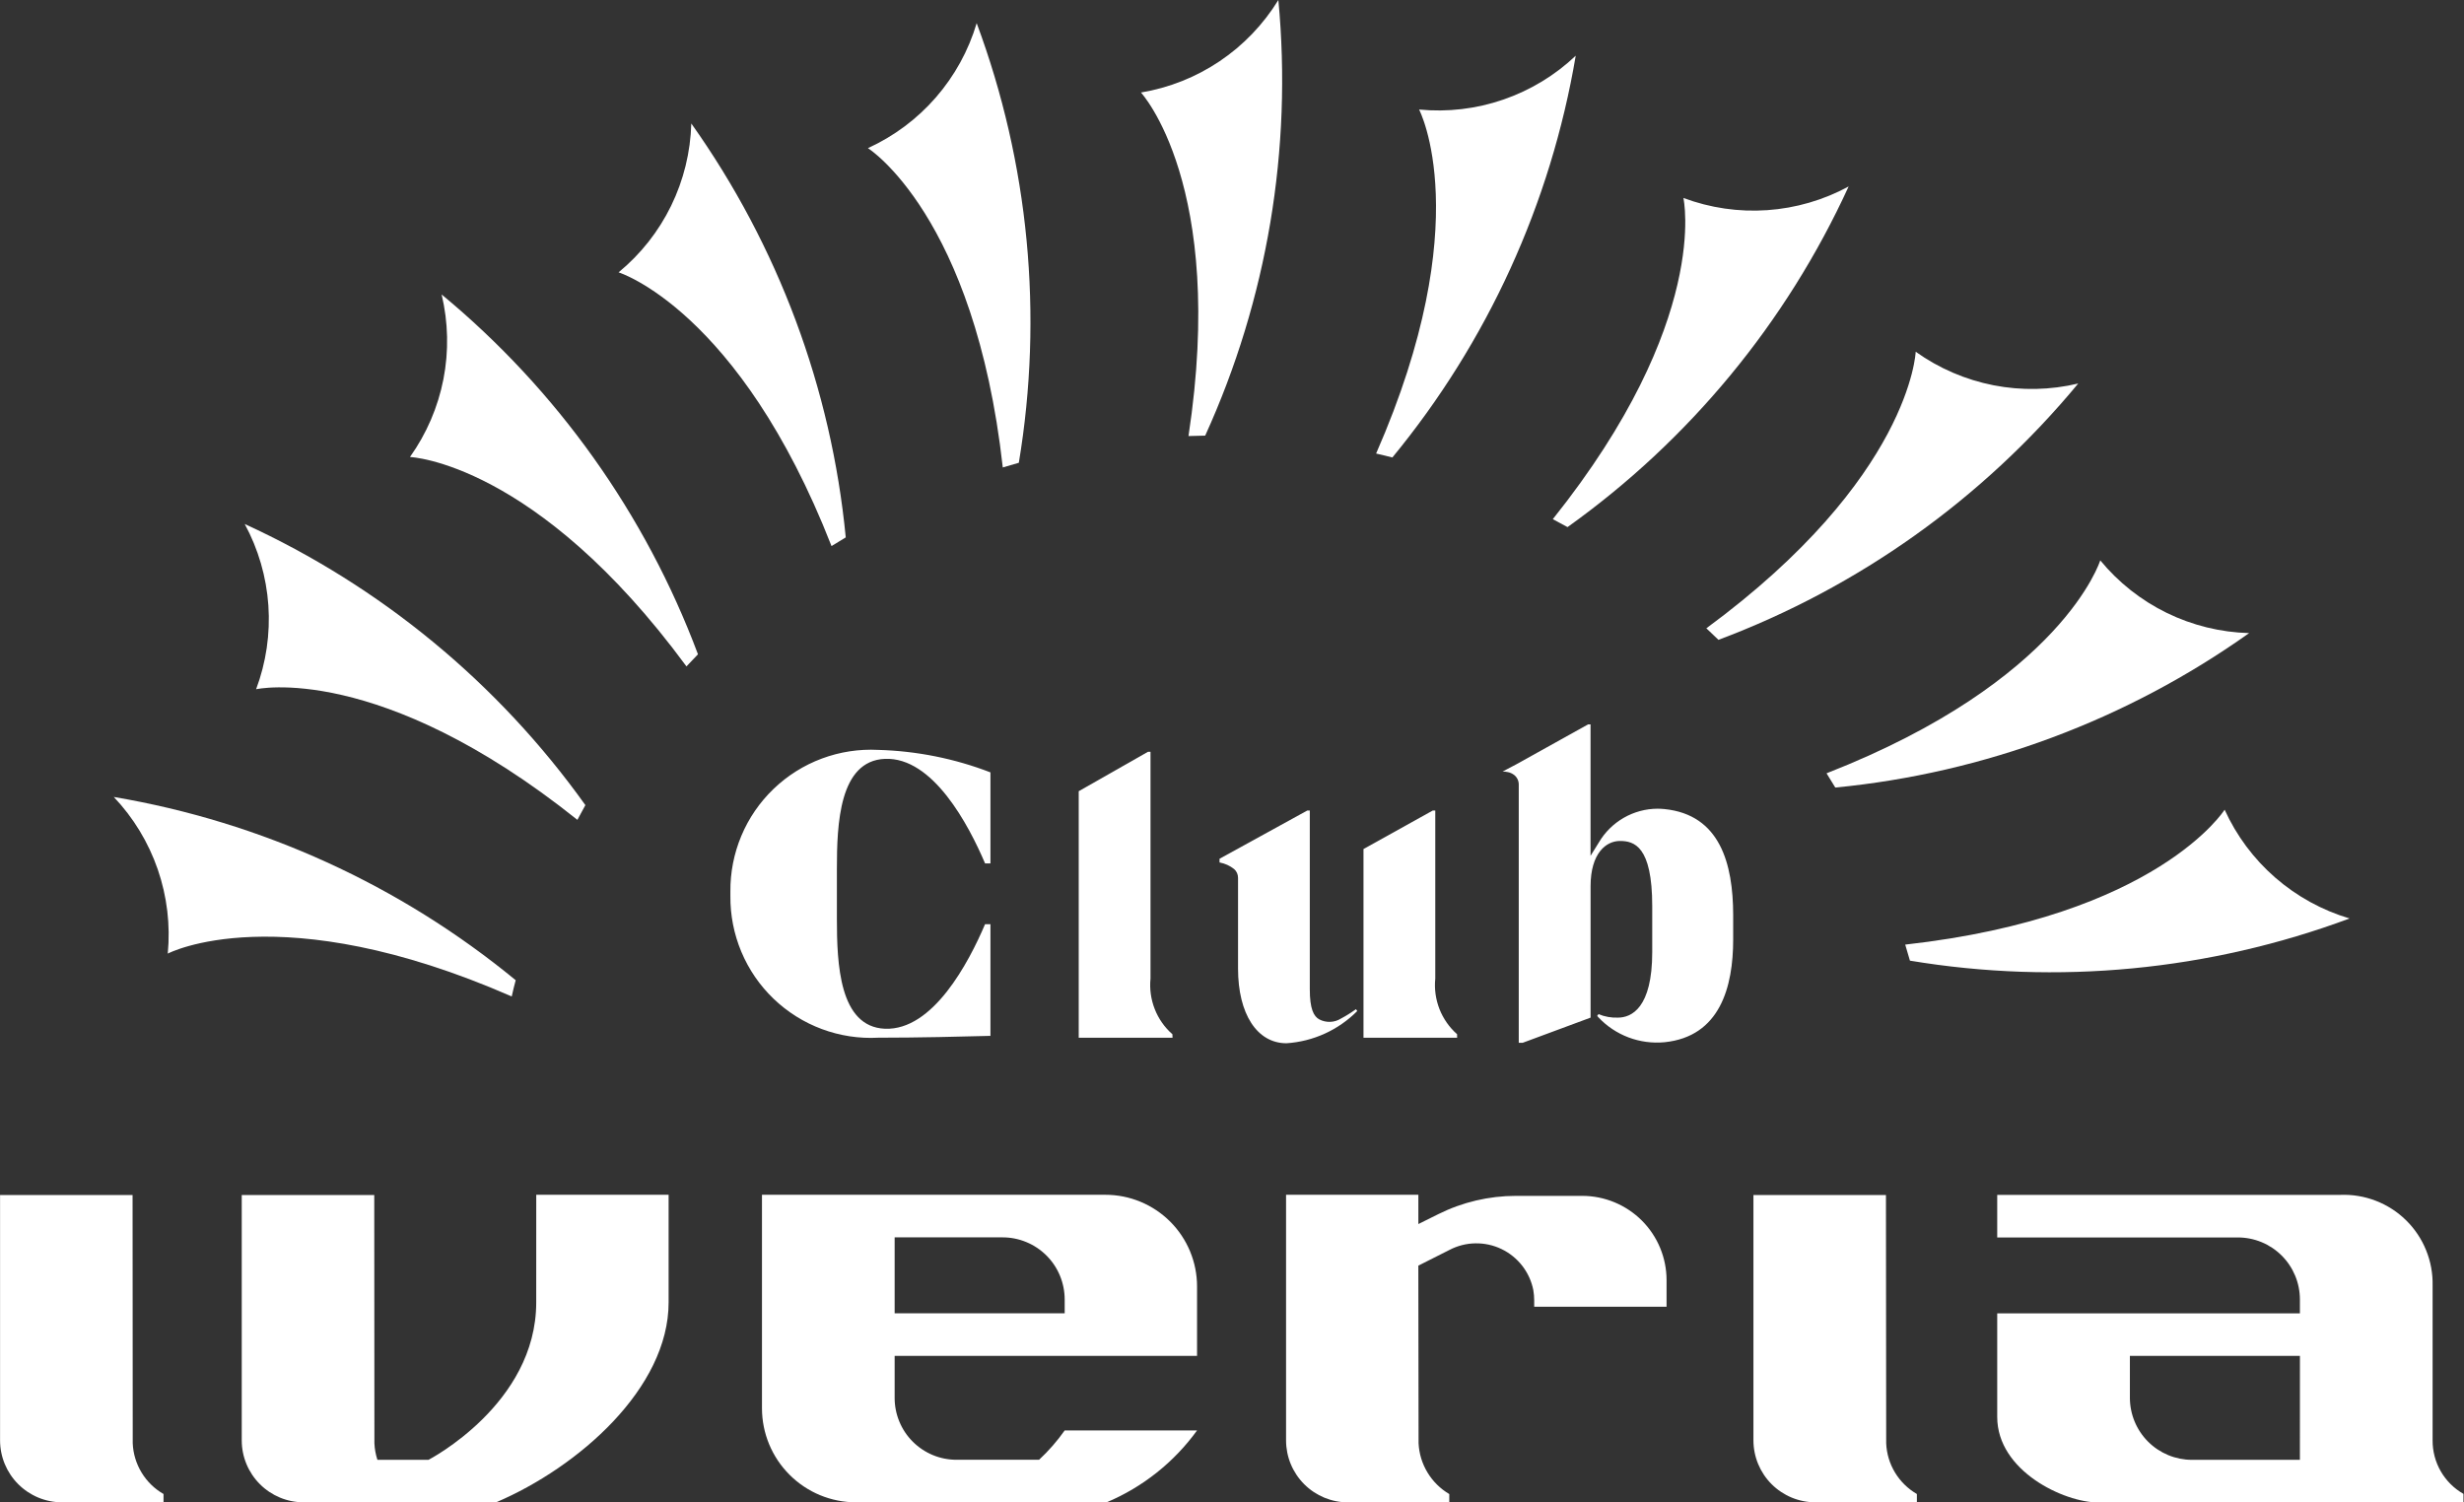
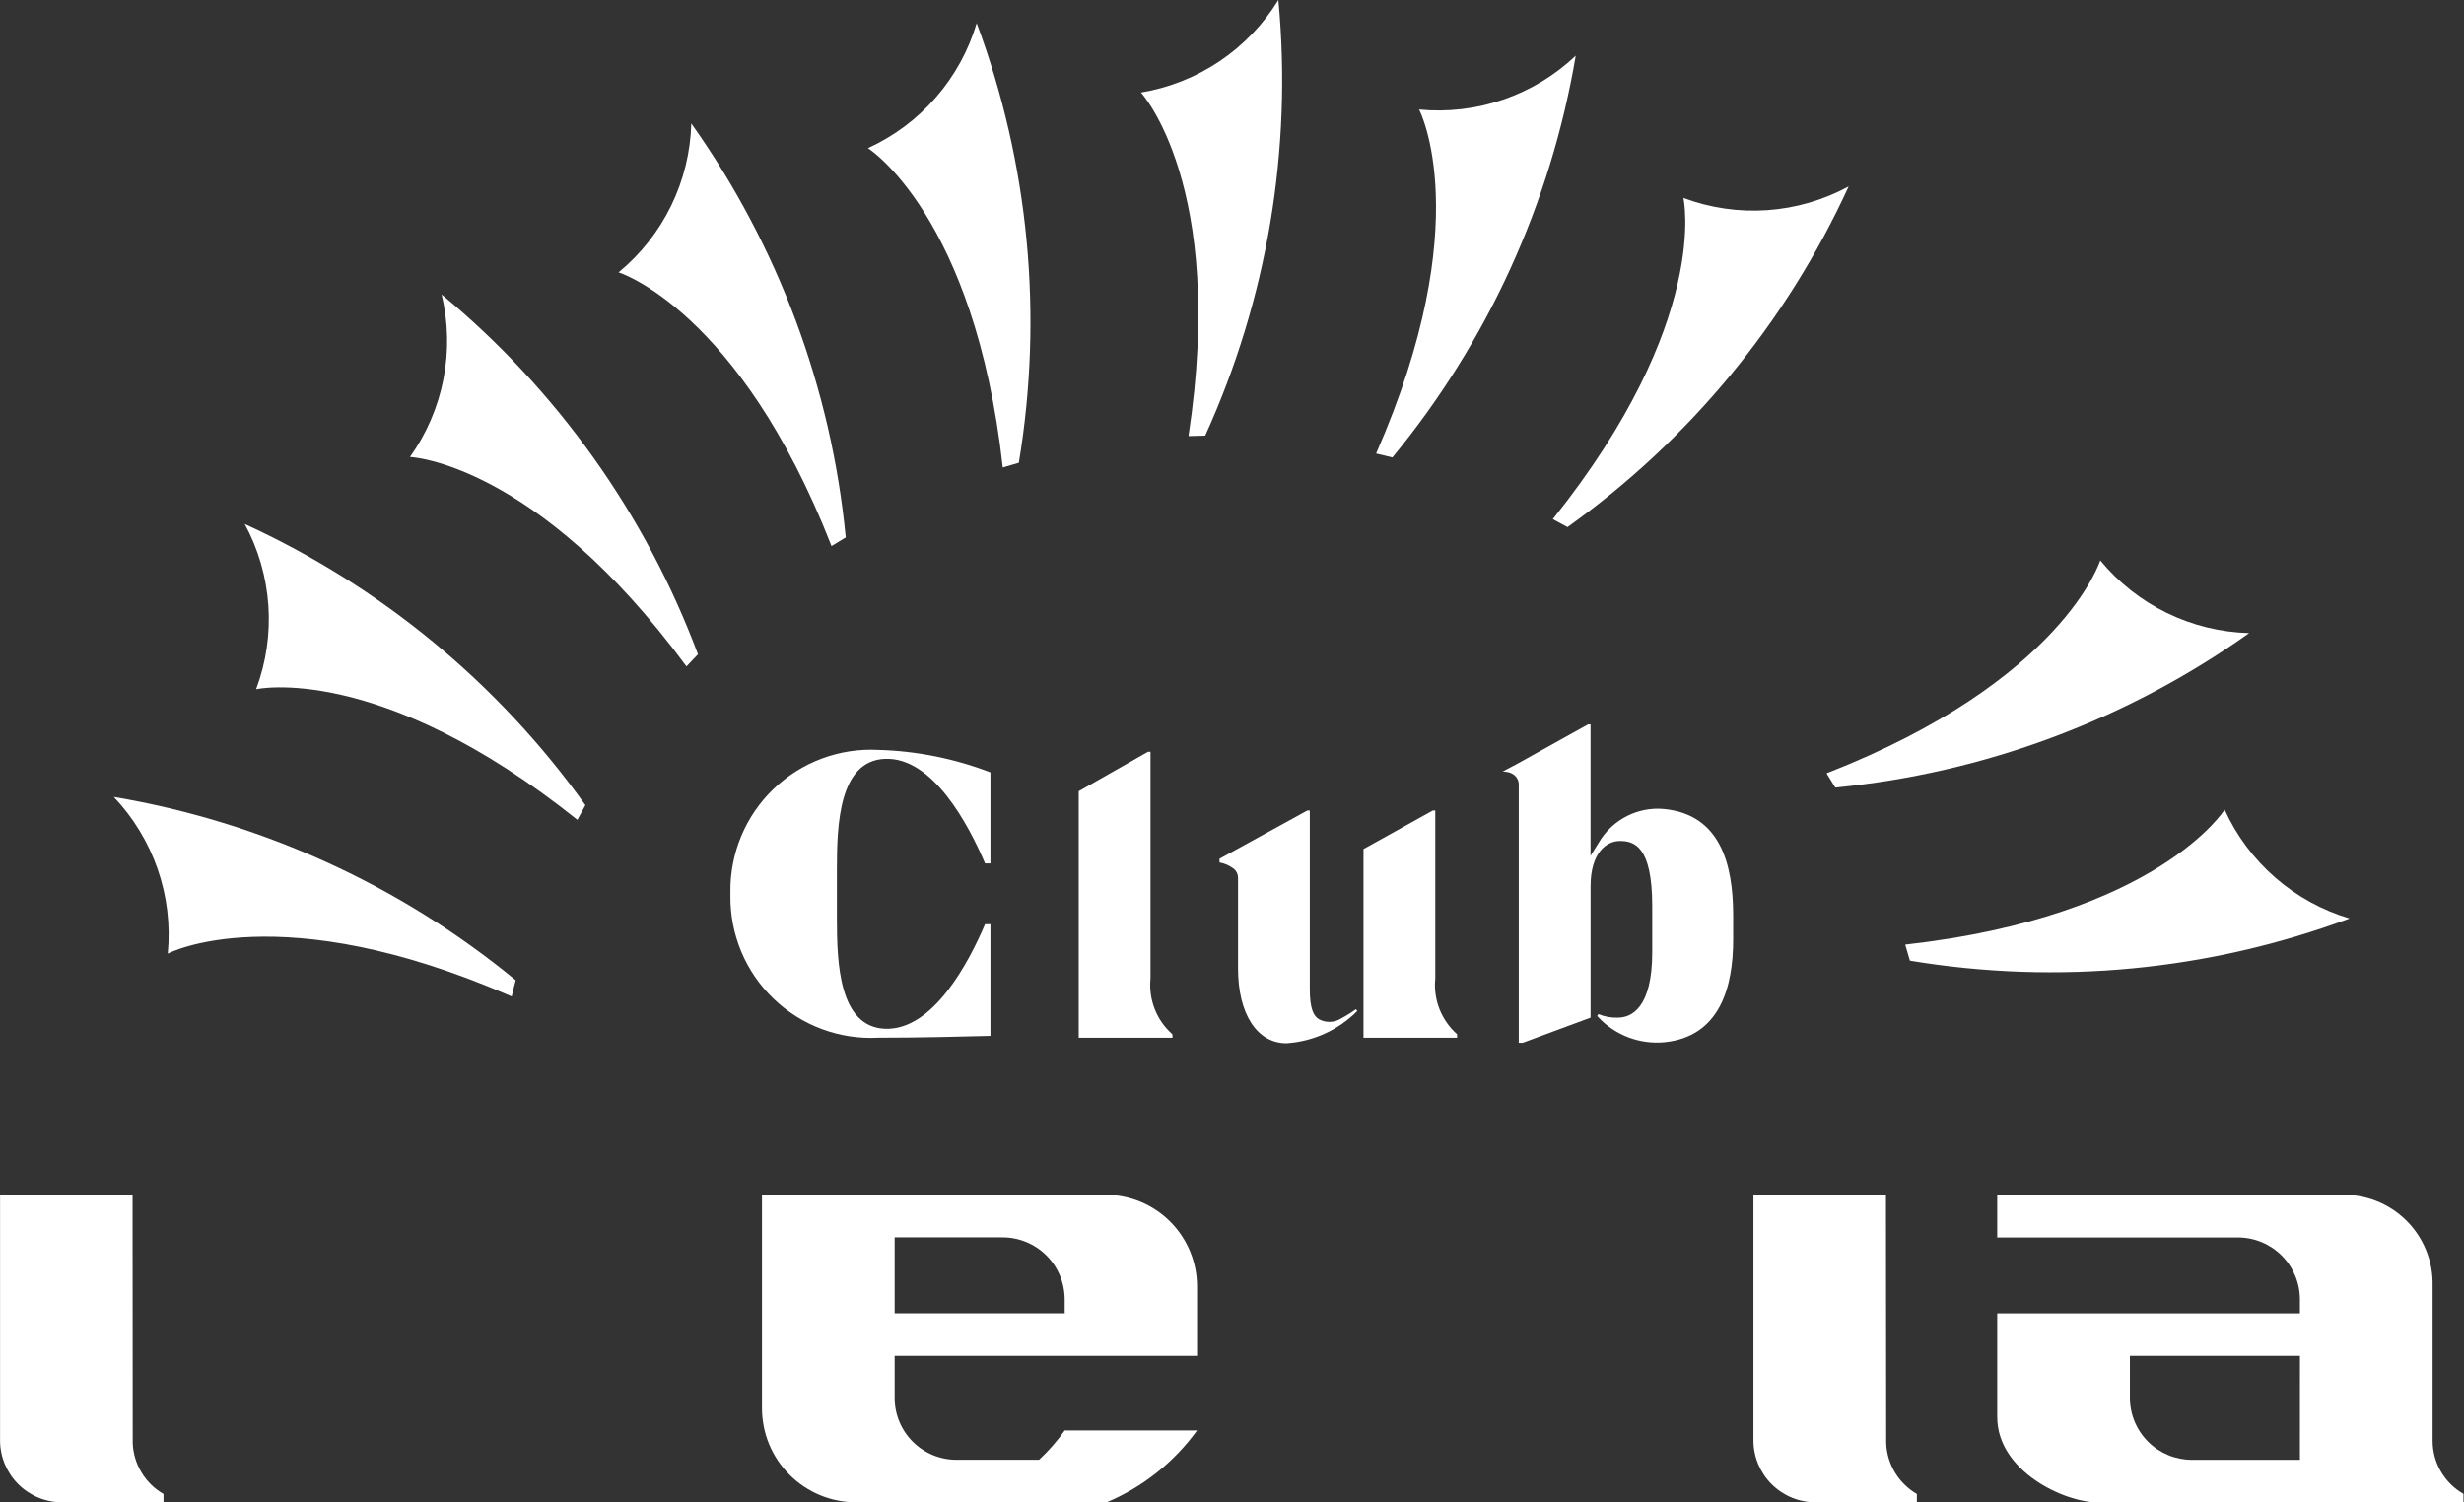
<svg xmlns="http://www.w3.org/2000/svg" width="82" height="50" viewBox="0 0 82 50" fill="none">
  <rect x="0" y="0" width="82" height="50" fill="#333333" stroke="none" />
-   <path d="M17.845 43.346C17.845 46.735 14.261 48.583 14.261 48.583H12.56C12.502 48.405 12.468 48.22 12.46 48.033L12.455 39.77H8.045V47.937C8.045 48.483 8.263 49.008 8.65 49.394C9.036 49.781 9.561 49.998 10.108 49.998H16.51C19.253 48.828 22.251 46.2 22.251 43.344V39.763H17.846L17.845 43.346Z" fill="white" />
  <path d="M4.417 48.032L4.412 39.77H0.002V47.936C0.003 48.483 0.22 49.007 0.607 49.394C0.994 49.78 1.518 49.998 2.065 49.998H5.442V49.721C5.142 49.549 4.891 49.304 4.712 49.008C4.533 48.713 4.431 48.377 4.417 48.032Z" fill="white" />
  <path d="M36.787 39.763H25.358V46.867C25.358 47.698 25.688 48.494 26.276 49.081C26.863 49.669 27.659 49.998 28.489 49.998H36.828C38.031 49.491 39.072 48.663 39.837 47.606H35.432C35.182 47.96 34.897 48.287 34.579 48.582H31.838C31.566 48.583 31.297 48.53 31.047 48.427C30.796 48.323 30.568 48.171 30.376 47.979C30.184 47.788 30.032 47.56 29.929 47.309C29.825 47.058 29.772 46.789 29.773 46.518V45.123H39.837V42.813C39.837 42.004 39.515 41.228 38.943 40.656C38.371 40.084 37.595 39.763 36.787 39.763ZM35.432 43.706H29.773V41.18H33.358C33.629 41.179 33.899 41.231 34.15 41.335C34.402 41.438 34.63 41.59 34.823 41.782C35.016 41.973 35.169 42.201 35.273 42.452C35.377 42.703 35.431 42.972 35.432 43.244V43.706Z" fill="white" />
-   <path d="M52.657 39.799H50.446C49.552 39.8 48.67 40.007 47.87 40.405L47.202 40.737V39.763H42.799V47.937C42.799 48.484 43.017 49.009 43.404 49.396C43.791 49.783 44.316 50 44.863 50H48.231V49.723C47.934 49.548 47.684 49.301 47.506 49.006C47.327 48.71 47.225 48.375 47.209 48.03L47.201 42.121L48.239 41.597C48.506 41.458 48.801 41.383 49.101 41.379C49.401 41.374 49.698 41.439 49.969 41.569C50.239 41.699 50.476 41.89 50.66 42.127C50.844 42.365 50.97 42.642 51.028 42.936C51.047 43.05 51.057 43.165 51.057 43.281V43.489H55.462V42.605C55.462 41.861 55.166 41.148 54.641 40.622C54.115 40.096 53.401 39.8 52.657 39.799Z" fill="white" />
  <path d="M80.955 47.937V42.792C80.965 42.388 80.892 41.986 80.74 41.611C80.589 41.236 80.362 40.896 80.073 40.612C79.785 40.329 79.442 40.107 79.064 39.962C78.687 39.816 78.284 39.75 77.88 39.766H66.466V41.183H74.475C75.023 41.183 75.548 41.401 75.935 41.788C76.322 42.175 76.539 42.7 76.539 43.248V43.709H66.466V47.157C66.466 48.953 68.687 50.004 69.837 50.004H81.982V49.717C81.668 49.538 81.408 49.279 81.227 48.966C81.047 48.653 80.953 48.298 80.955 47.937ZM76.539 48.584H72.946C72.398 48.584 71.874 48.366 71.486 47.979C71.099 47.592 70.882 47.067 70.881 46.52V45.123H76.54L76.539 48.584Z" fill="white" />
  <path d="M62.771 48.032L62.763 39.77H58.353V47.936C58.354 48.483 58.571 49.007 58.958 49.394C59.345 49.78 59.869 49.998 60.416 49.998H63.792V49.721C63.494 49.548 63.244 49.303 63.065 49.008C62.886 48.712 62.785 48.377 62.771 48.032Z" fill="white" />
  <path d="M42.543 0C42.045 0.81 41.38 1.505 40.591 2.036C39.802 2.567 38.908 2.923 37.97 3.079C37.97 3.079 40.823 6.159 39.552 14.512C39.737 14.505 39.922 14.502 40.108 14.498C42.172 9.961 43.011 4.962 42.543 0Z" fill="white" />
  <path d="M33.372 15.557C33.548 15.503 33.727 15.45 33.906 15.401C34.724 10.485 34.241 5.44 32.503 0.77C32.233 1.681 31.769 2.525 31.145 3.242C30.521 3.96 29.75 4.535 28.884 4.93C28.884 4.93 32.435 7.164 33.372 15.557Z" fill="white" />
  <path d="M28.146 17.885C27.666 12.923 25.893 8.174 23.006 4.11C22.98 5.061 22.751 5.995 22.334 6.85C21.916 7.705 21.32 8.46 20.586 9.064C20.586 9.064 24.595 10.305 27.672 18.173C27.83 18.075 27.986 17.98 28.146 17.885Z" fill="white" />
  <path d="M14.697 9.8C14.918 10.724 14.939 11.686 14.757 12.619C14.575 13.552 14.195 14.435 13.643 15.209C13.643 15.209 17.837 15.373 22.845 22.178C22.972 22.043 23.099 21.908 23.228 21.775C21.48 17.107 18.538 12.977 14.697 9.8Z" fill="white" />
  <path d="M19.215 27.285C19.301 27.122 19.389 26.958 19.481 26.795C16.584 22.739 12.675 19.514 8.144 17.439C8.597 18.274 8.865 19.198 8.931 20.147C8.996 21.096 8.857 22.047 8.523 22.938C8.523 22.938 12.614 22.012 19.215 27.285Z" fill="white" />
  <path d="M17.03 33.163C17.072 32.98 17.111 32.802 17.162 32.622C13.313 29.455 8.701 27.352 3.786 26.523C4.441 27.212 4.94 28.035 5.25 28.934C5.56 29.834 5.674 30.789 5.583 31.736C5.583 31.736 9.292 29.778 17.03 33.163Z" fill="white" />
  <path d="M63.404 31.437C63.459 31.615 63.511 31.792 63.561 31.971C68.477 32.789 73.522 32.305 78.192 30.567C77.28 30.296 76.437 29.833 75.72 29.209C75.002 28.584 74.427 27.813 74.034 26.947C74.034 26.947 71.799 30.5 63.404 31.437Z" fill="white" />
  <path d="M60.786 25.736C60.885 25.893 60.981 26.05 61.077 26.21C66.038 25.73 70.786 23.957 74.849 21.07C73.898 21.044 72.964 20.815 72.109 20.398C71.254 19.98 70.499 19.384 69.895 18.649C69.895 18.649 68.656 22.659 60.786 25.736Z" fill="white" />
-   <path d="M56.786 20.91C56.921 21.037 57.056 21.164 57.189 21.294C61.856 19.545 65.984 16.603 69.162 12.763C68.238 12.984 67.276 13.004 66.343 12.822C65.41 12.639 64.527 12.259 63.753 11.706C63.753 11.706 63.593 15.9 56.786 20.91Z" fill="white" />
  <path d="M51.676 17.278C51.839 17.364 52.002 17.452 52.166 17.542C56.222 14.646 59.447 10.738 61.521 6.206C60.685 6.659 59.762 6.928 58.813 6.994C57.864 7.06 56.913 6.921 56.022 6.588C56.022 6.588 56.948 10.681 51.676 17.278Z" fill="white" />
  <path d="M46.337 15.225C49.505 11.378 51.609 6.767 52.439 1.854C51.749 2.508 50.926 3.006 50.027 3.315C49.128 3.625 48.172 3.737 47.226 3.645C47.226 3.645 49.186 7.358 45.796 15.094C45.978 15.136 46.157 15.178 46.337 15.225Z" fill="white" />
  <path d="M45.168 33.648L45.125 33.586C44.967 33.701 44.801 33.805 44.628 33.897C44.52 33.965 44.397 34.003 44.27 34.008C44.143 34.013 44.017 33.984 43.905 33.926C43.716 33.824 43.589 33.57 43.589 32.928V26.974H43.507L40.585 28.58V28.703C40.762 28.735 40.929 28.81 41.07 28.922C41.112 28.958 41.145 29.003 41.167 29.053C41.19 29.103 41.201 29.158 41.201 29.213V32.234C41.201 33.744 41.833 34.72 42.812 34.72C43.702 34.662 44.539 34.281 45.168 33.648Z" fill="white" />
  <path d="M48.49 34.419C48.231 34.19 48.031 33.903 47.904 33.581C47.779 33.259 47.73 32.912 47.765 32.569V26.974H47.683L45.376 28.256V34.536H48.492L48.49 34.419Z" fill="white" />
  <path d="M39.017 34.421C38.757 34.192 38.555 33.905 38.429 33.583C38.302 33.261 38.254 32.913 38.288 32.569V25.019H38.206L35.899 26.332V34.536H39.021L39.017 34.421Z" fill="white" />
  <path d="M55.391 26.926C55.314 26.919 55.238 26.914 55.164 26.914C54.768 26.915 54.38 27.02 54.037 27.217C53.694 27.414 53.408 27.697 53.208 28.038L52.932 28.482V24.108H52.85L50.47 25.432L50.159 25.596L50.006 25.677C50.057 25.677 50.108 25.682 50.159 25.692C50.245 25.705 50.327 25.741 50.396 25.796C50.445 25.836 50.483 25.887 50.509 25.945C50.534 26.003 50.546 26.066 50.543 26.129V34.704H50.675L52.933 33.867V29.496C52.933 28.384 53.458 27.988 53.909 27.988C54.38 27.988 54.985 28.151 54.985 30.158V31.686C54.985 33.55 54.292 33.867 53.842 33.867C53.621 33.875 53.402 33.836 53.198 33.751L53.153 33.809L53.193 33.856C53.472 34.153 53.816 34.382 54.197 34.526C54.578 34.669 54.987 34.724 55.392 34.686C57.241 34.499 57.679 32.846 57.679 31.265V30.455C57.676 28.74 57.24 27.113 55.391 26.926Z" fill="white" />
  <path d="M24.307 29.813C24.3 30.452 24.424 31.086 24.671 31.675C24.918 32.264 25.283 32.797 25.744 33.239C26.206 33.682 26.752 34.025 27.351 34.248C27.95 34.471 28.588 34.569 29.226 34.535C30.54 34.535 32.072 34.499 32.961 34.474V30.758H32.782C32.237 32.037 31.047 34.3 29.451 34.237C27.928 34.175 27.851 32.069 27.851 30.576V28.916C27.851 27.423 27.928 25.317 29.451 25.255C31.047 25.192 32.237 27.455 32.782 28.734H32.961V25.705C31.768 25.245 30.505 24.992 29.226 24.957C28.588 24.924 27.95 25.022 27.351 25.245C26.753 25.468 26.206 25.811 25.745 26.254C25.284 26.696 24.918 27.228 24.671 27.818C24.424 28.407 24.3 29.04 24.307 29.679C24.307 29.697 24.307 29.716 24.307 29.733V29.761C24.307 29.779 24.307 29.795 24.307 29.813Z" fill="white" />
</svg>